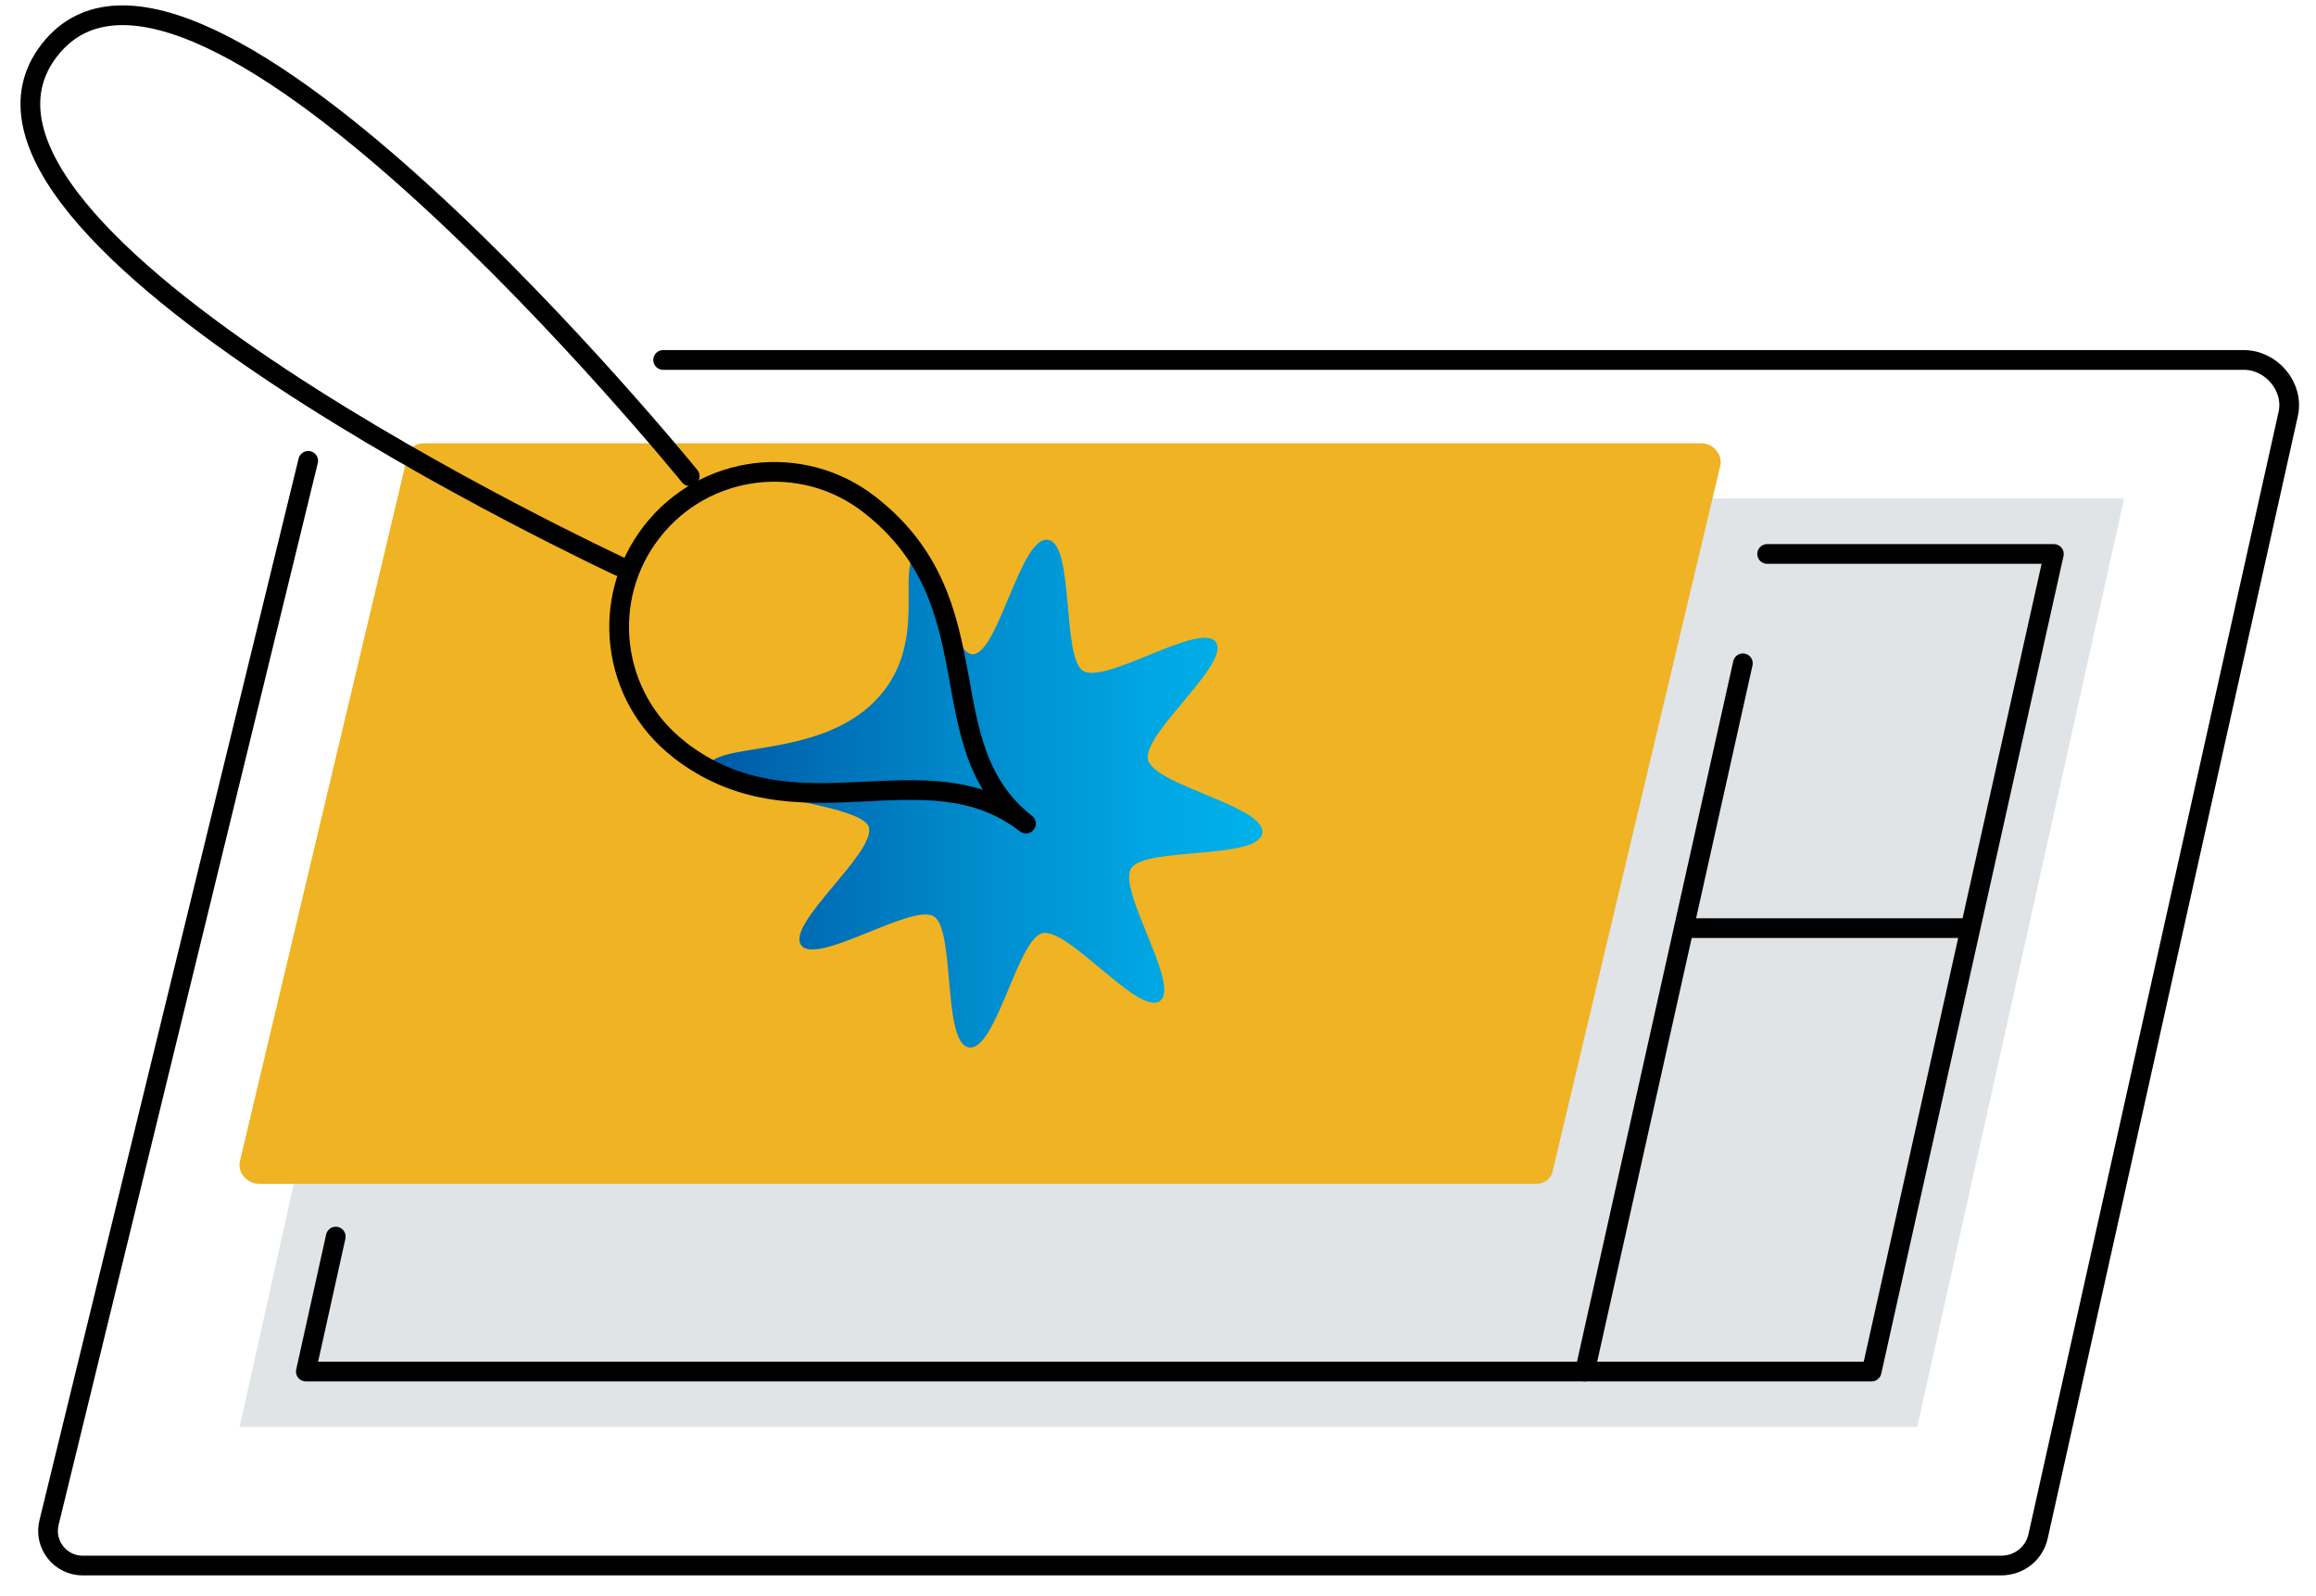
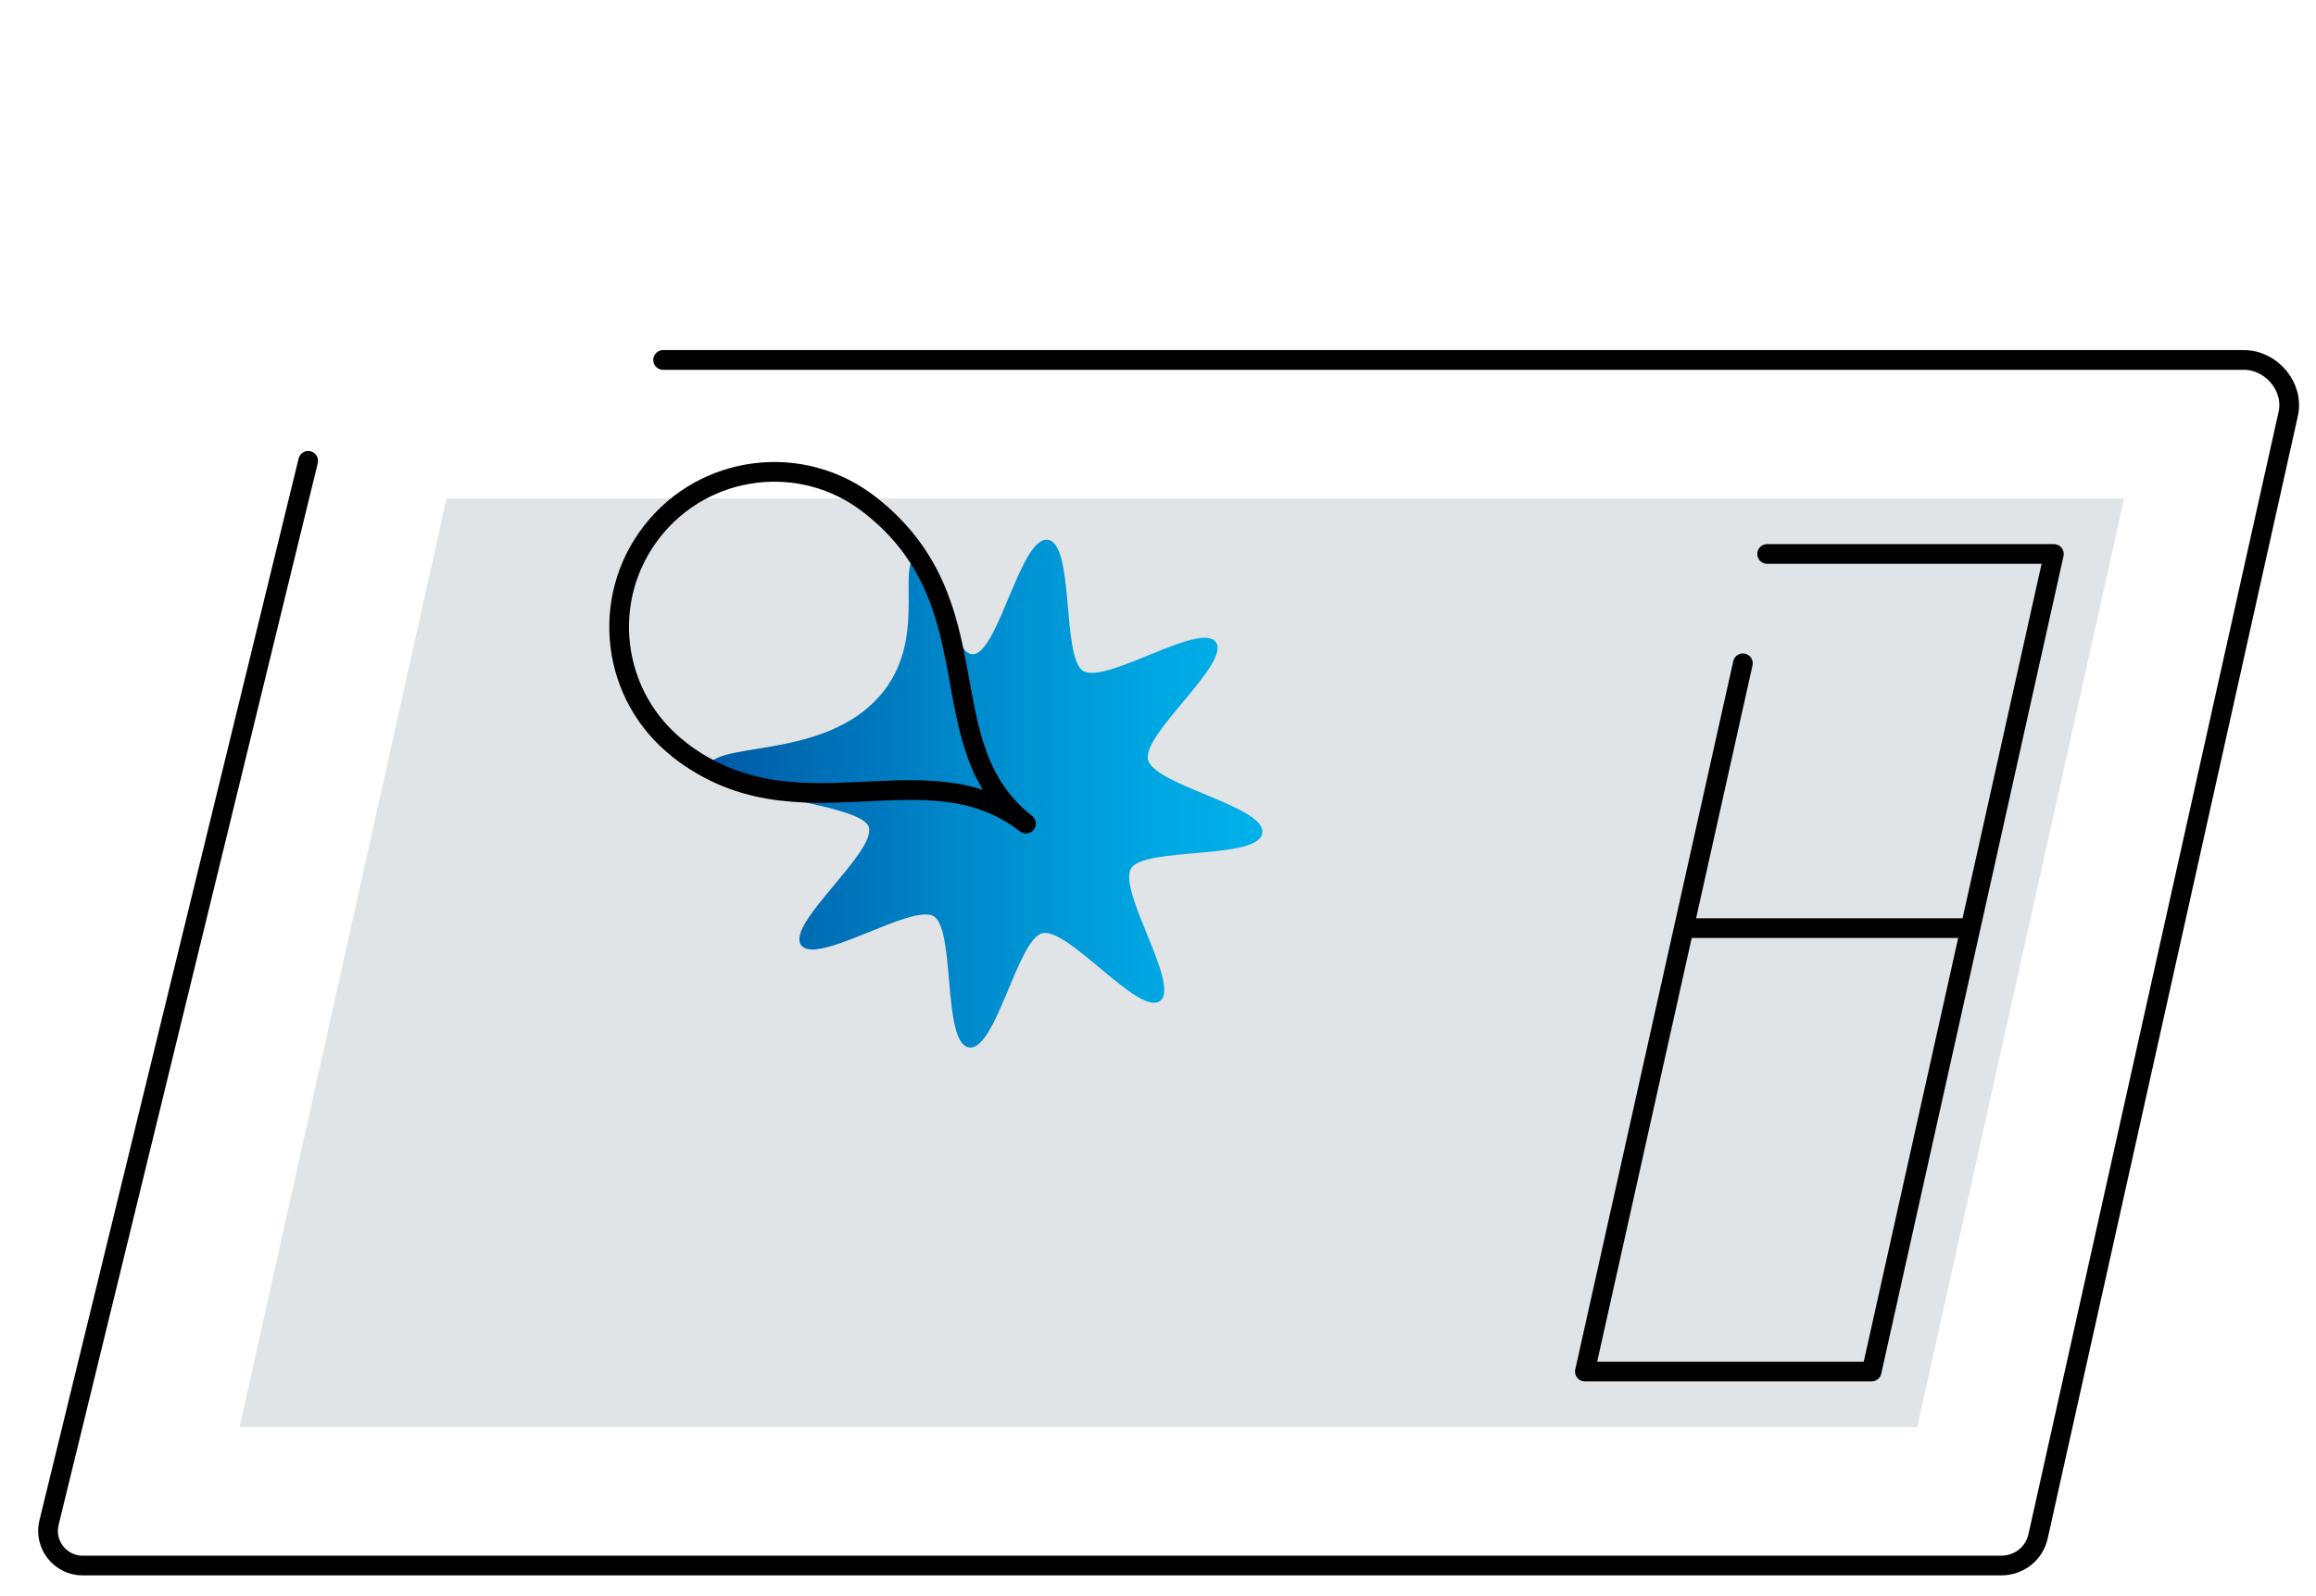
<svg xmlns="http://www.w3.org/2000/svg" width="235" height="162" viewBox="0 0 235 162" fill="none">
  <path d="M67.286 36.528H227.669C230.509 36.528 232.787 39.284 232.183 41.998L206.8 155.905C206.406 157.663 204.873 158.872 203.031 158.872H8.392C6.114 158.872 4.427 156.734 4.975 154.513L31.272 46.766" stroke="black" stroke-width="2" stroke-linecap="round" stroke-linejoin="round" />
  <path d="M24.311 144.809L45.306 50.591H215.533L194.537 144.809H24.311Z" fill="#E1E4E6" />
  <path d="M179.308 56.216H208.403L189.911 139.184H160.816L176.847 67.311" stroke="black" stroke-width="2" stroke-linecap="round" stroke-linejoin="round" />
-   <path d="M24.353 117.795L41.369 46.175C41.552 45.458 42.198 44.98 42.972 44.98H172.614C173.852 44.98 174.836 46.161 174.541 47.314L157.525 118.934C157.342 119.652 156.695 120.13 155.922 120.13H26.28C25.042 120.13 24.058 118.948 24.353 117.795Z" fill="url(#paint0_linear_1920_19)" />
  <path d="M170.941 94.184H199.066" stroke="black" stroke-width="2" stroke-linecap="round" stroke-linejoin="round" />
-   <path d="M160.816 139.184H31.033L34.07 125.488" stroke="black" stroke-width="2" stroke-linecap="round" stroke-linejoin="round" />
  <path d="M128.078 84.552C127.656 87.28 116.125 85.916 114.775 88.123C113.383 90.416 119.837 100.02 117.7 101.581C115.562 103.142 108.377 94.072 105.761 94.705C103.244 95.323 101.036 106.714 98.322 106.292C95.594 105.87 96.958 94.339 94.75 92.989C92.542 91.639 82.853 98.052 81.292 95.914C79.731 93.777 88.802 86.591 88.169 83.975C87.536 81.359 71.378 80.642 71.814 77.928C72.25 75.214 82.825 77.098 88.717 71.206C94.427 65.497 90.841 57.763 92.978 56.202C95.116 54.641 96.283 67.016 98.898 66.369C101.416 65.75 103.623 54.359 106.337 54.781C109.052 55.203 107.702 66.734 109.909 68.084C112.202 69.477 121.806 63.022 123.367 65.159C124.928 67.297 115.858 74.483 116.491 77.098C117.123 79.714 128.5 81.823 128.078 84.537V84.552Z" fill="url(#paint1_linear_1920_19)" />
-   <path d="M69.986 48.327C69.986 48.327 19.656 -13.647 5.031 5.07C-9.594 23.802 62.842 57.467 62.842 57.467" stroke="black" stroke-width="2" stroke-linecap="round" stroke-linejoin="round" />
  <path d="M68.875 76.03C62.027 70.686 60.803 60.786 66.161 53.938C71.505 47.089 81.405 45.866 88.253 51.223C101.148 61.292 93.92 75.622 104.102 83.581C93.906 75.622 80.927 85.452 68.875 76.044V76.03Z" stroke="black" stroke-width="2" stroke-linecap="round" stroke-linejoin="round" />
  <defs>
    <linearGradient id="paint0_linear_1920_19" x1="43.675" y1="138.327" x2="155.233" y2="26.769" gradientUnits="userSpaceOnUse">
      <stop stop-color="#F0B323" />
      <stop offset="1" stop-color="#F0B323" />
    </linearGradient>
    <linearGradient id="paint1_linear_1920_19" x1="71.8" y1="80.544" x2="128.078" y2="80.544" gradientUnits="userSpaceOnUse">
      <stop stop-color="#0058A5" />
      <stop offset="0.14" stop-color="#0068B1" />
      <stop offset="0.52" stop-color="#008FD0" />
      <stop offset="0.82" stop-color="#00A8E3" />
      <stop offset="1" stop-color="#00B1EA" />
    </linearGradient>
  </defs>
</svg>